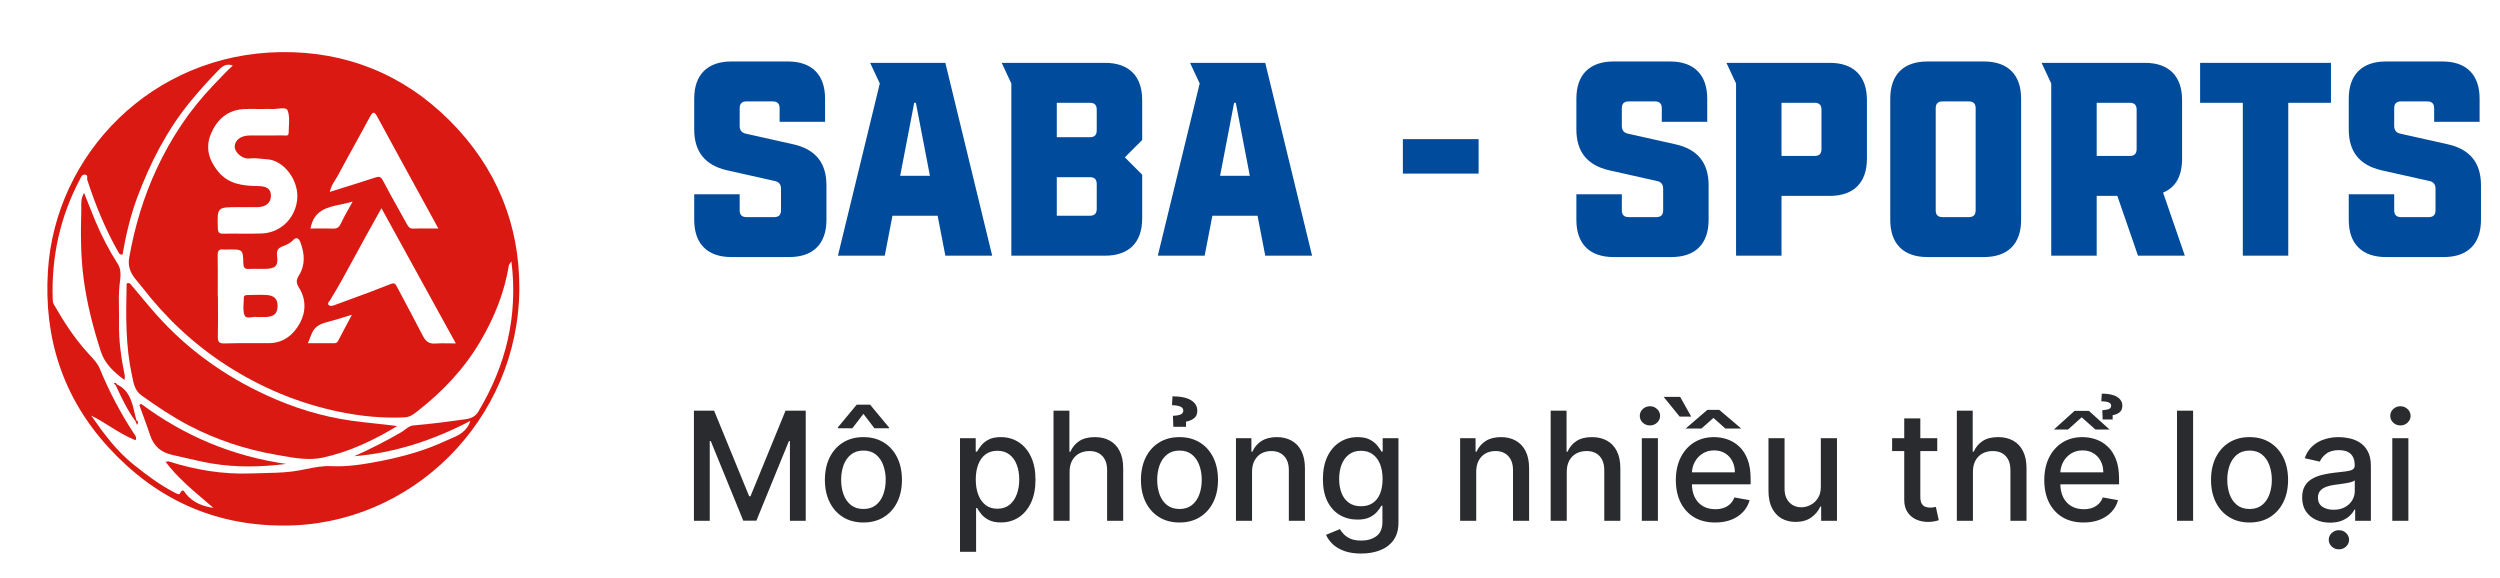
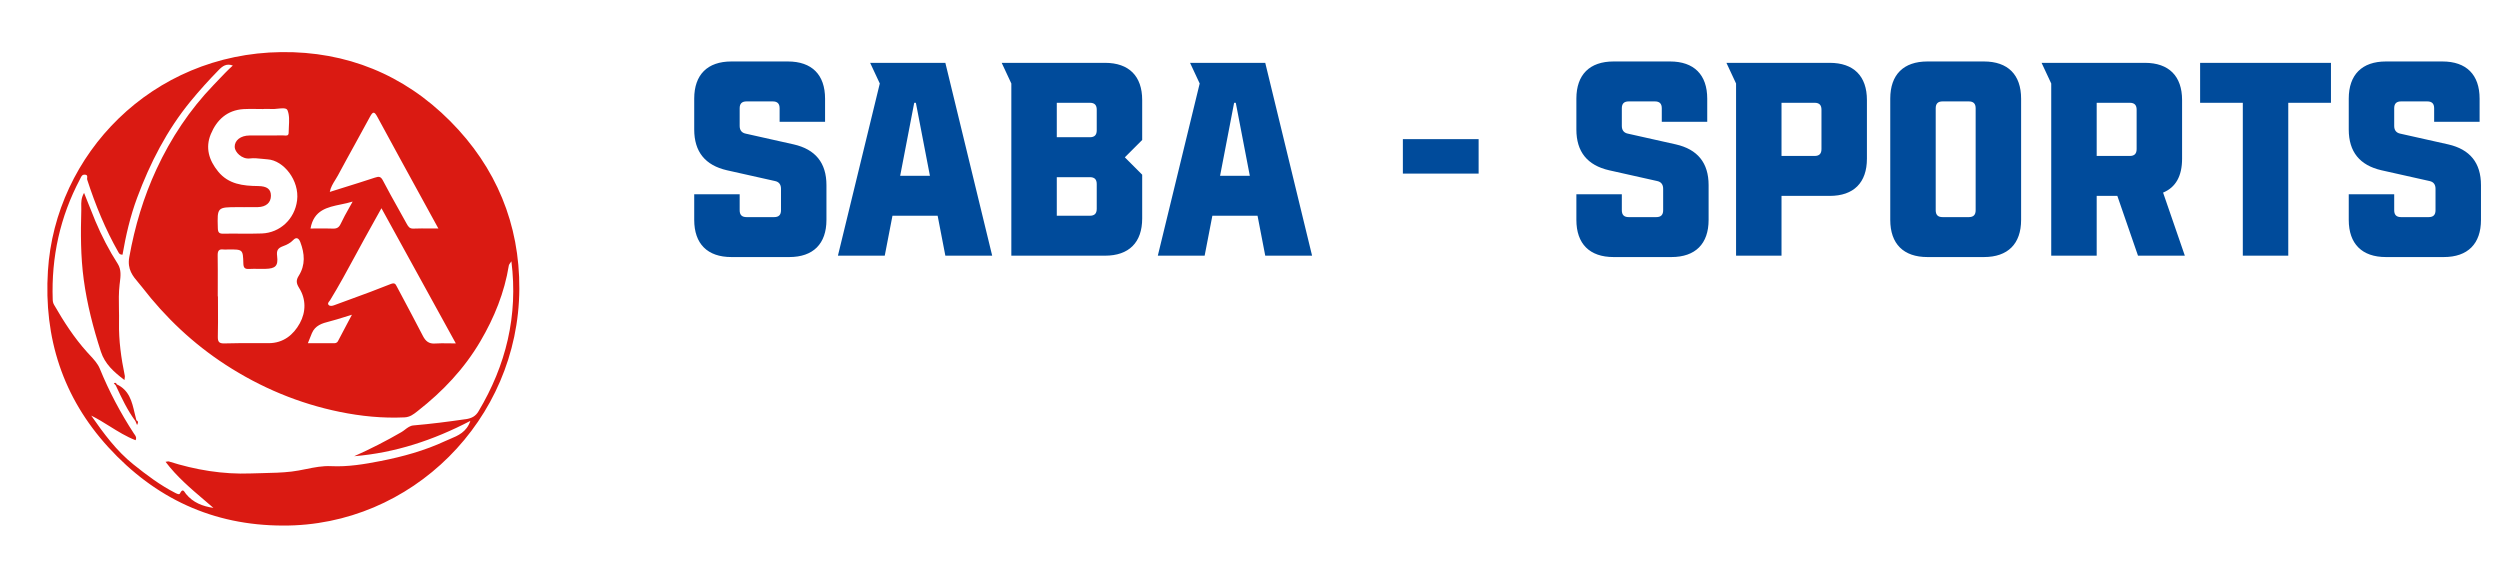
<svg xmlns="http://www.w3.org/2000/svg" width="264" height="61" viewBox="0 0 264 61" fill="none">
-   <path d="M26.778 31.143C27.245 31.13 27.712 31.117 28.175 31.151C28.924 31.206 29.369 31.553 29.311 32.42C29.259 33.222 28.79 33.433 28.127 33.473C27.915 33.486 27.703 33.483 27.46 33.48C27.341 33.478 27.215 33.476 27.078 33.476C26.951 33.447 26.782 33.47 26.608 33.495C26.287 33.54 25.949 33.588 25.831 33.305C25.666 32.909 25.696 32.428 25.726 31.951C25.737 31.777 25.748 31.603 25.75 31.435C25.751 31.16 25.982 31.158 26.185 31.156L26.193 31.156C26.388 31.154 26.583 31.149 26.778 31.143Z" fill="#DA1A12" />
-   <path d="M16.565 33.282C19.823 36.934 23.738 39.715 28.164 41.749L28.168 41.751C31.025 43.064 34.015 43.997 37.161 44.433C37.953 44.543 38.745 44.628 39.557 44.715C40.33 44.797 41.12 44.881 41.942 44.991C39.397 46.537 36.832 47.728 34.07 48.328C32.622 48.641 31.113 48.371 29.641 48.108C29.476 48.079 29.311 48.05 29.148 48.021C25.913 47.46 22.821 46.435 19.91 44.911C18.175 44.004 16.554 42.904 14.958 41.769C14.269 41.28 14.125 40.571 13.985 39.883C13.967 39.796 13.95 39.709 13.931 39.623C13.259 36.531 13.292 33.385 13.367 30.242C13.367 30.217 13.366 30.189 13.364 30.162C13.357 30.046 13.349 29.92 13.507 29.89C13.674 29.858 13.772 29.982 13.861 30.095C13.879 30.116 13.895 30.137 13.912 30.157C14.237 30.538 14.557 30.922 14.878 31.306C15.433 31.971 15.989 32.636 16.565 33.282Z" fill="#DA1A12" />
  <path d="M13.18 39.692C12.797 37.831 12.531 35.958 12.569 34.049C12.579 33.582 12.57 33.115 12.561 32.648C12.544 31.778 12.528 30.907 12.631 30.032L12.655 29.844C12.738 29.182 12.827 28.469 12.43 27.852C11.513 26.425 10.739 24.928 10.081 23.368C9.814 22.734 9.561 22.093 9.291 21.41C9.158 21.074 9.022 20.728 8.877 20.367C8.564 20.918 8.574 21.373 8.583 21.814C8.585 21.928 8.588 22.042 8.585 22.156C8.517 24.621 8.51 27.075 8.843 29.53C9.194 32.127 9.847 34.642 10.652 37.128C11.078 38.446 12.03 39.285 13.144 40.13C13.151 40.049 13.16 39.982 13.168 39.925C13.182 39.827 13.193 39.757 13.18 39.692Z" fill="#DA1A12" />
-   <path d="M15.068 43.745C14.949 43.421 14.829 43.096 14.713 42.771C14.773 42.728 14.834 42.683 14.893 42.638C19.469 46.047 24.57 48.181 30.226 48.991C27.599 49.318 24.991 49.384 22.364 48.944C21.472 48.794 20.596 48.59 19.722 48.386C19.235 48.273 18.749 48.16 18.261 48.056C16.979 47.784 16.23 47.112 15.835 45.91C15.596 45.184 15.332 44.464 15.068 43.745Z" fill="#DA1A12" />
  <path d="M14.215 43.62C13.936 42.417 13.657 41.213 12.328 40.583C12.272 40.412 12.167 40.381 12.02 40.476L12.227 40.703L12.247 40.745C12.848 42.031 13.449 43.316 14.3 44.465L14.339 44.56C14.383 44.667 14.428 44.776 14.473 44.883L14.476 44.878C14.57 44.682 14.66 44.496 14.407 44.393C14.337 44.139 14.275 43.88 14.215 43.62Z" fill="#DA1A12" />
  <path fill-rule="evenodd" clip-rule="evenodd" d="M29.708 5.502C36.58 5.421 42.646 7.869 47.542 12.79C52.398 17.668 54.879 23.676 54.841 30.503C54.765 44.361 43.425 55.581 29.858 55.499C22.487 55.484 16.372 52.629 11.433 47.219C6.627 41.954 4.616 35.675 5.06 28.614C5.832 16.3 16.015 5.665 29.708 5.502ZM47.392 36.257C47.63 36.26 47.877 36.264 48.136 36.264L44.811 30.221C43.305 27.484 41.801 24.751 40.281 21.988C40.063 22.378 39.853 22.755 39.648 23.122C39.224 23.881 38.823 24.6 38.426 25.323C38.121 25.877 37.82 26.434 37.518 26.991C36.66 28.576 35.801 30.162 34.859 31.701C34.842 31.729 34.817 31.76 34.789 31.793C34.689 31.914 34.563 32.067 34.717 32.216C34.861 32.351 35.093 32.304 35.29 32.231C35.846 32.025 36.403 31.822 36.959 31.618C38.395 31.094 39.831 30.569 41.247 29.998C41.679 29.825 41.766 29.993 41.891 30.235L41.919 30.287L42.358 31.111C43.133 32.568 43.909 34.025 44.666 35.49C44.944 36.025 45.29 36.319 45.932 36.275C46.403 36.241 46.877 36.249 47.392 36.257ZM37.458 15.277C36.861 16.361 36.262 17.445 35.678 18.537C35.593 18.694 35.498 18.846 35.402 19.001C35.16 19.391 34.915 19.787 34.825 20.267C35.296 20.118 35.763 19.972 36.226 19.828L36.229 19.827C37.367 19.472 38.483 19.124 39.591 18.757C40.004 18.62 40.208 18.618 40.441 19.07C40.97 20.089 41.531 21.091 42.092 22.092C42.38 22.607 42.668 23.122 42.952 23.64C43.111 23.929 43.25 24.156 43.654 24.14C44.235 24.117 44.818 24.121 45.452 24.126C45.721 24.128 46.001 24.13 46.292 24.13C45.709 23.063 45.13 22.008 44.556 20.961C42.961 18.055 41.4 15.209 39.856 12.354C39.536 11.761 39.385 11.744 39.067 12.336C38.537 13.32 37.998 14.298 37.458 15.277ZM36.868 21.952C36.993 21.731 37.118 21.509 37.24 21.286C36.846 21.411 36.428 21.499 36.014 21.584C34.563 21.883 33.14 22.176 32.79 24.131C33.025 24.131 33.258 24.13 33.489 24.128C34.044 24.123 34.591 24.119 35.136 24.14C35.562 24.156 35.794 24.034 35.985 23.622C36.249 23.051 36.559 22.501 36.868 21.952ZM34.786 33.946C34.009 34.139 33.28 34.368 32.935 35.187C32.838 35.417 32.748 35.648 32.65 35.895C32.605 36.008 32.559 36.123 32.511 36.243L33.395 36.244C33.972 36.245 34.538 36.246 35.105 36.243C35.13 36.243 35.154 36.244 35.179 36.244C35.378 36.248 35.574 36.252 35.697 36.011C36.004 35.417 36.318 34.827 36.661 34.183C36.821 33.881 36.988 33.567 37.164 33.236C36.876 33.323 36.605 33.407 36.346 33.489C35.794 33.661 35.294 33.818 34.786 33.946ZM31.547 29.123C32.272 27.974 32.172 26.78 31.716 25.572C31.562 25.165 31.303 24.987 30.962 25.35C30.655 25.679 30.259 25.859 29.876 26.001C29.339 26.202 29.19 26.448 29.263 27.035C29.394 28.084 29.088 28.367 28.02 28.391C27.778 28.397 27.536 28.394 27.294 28.391C26.96 28.386 26.625 28.382 26.292 28.401C25.838 28.425 25.71 28.264 25.698 27.812C25.658 26.335 25.639 26.335 24.117 26.343C24.06 26.343 24.004 26.346 23.948 26.349C23.83 26.355 23.713 26.361 23.599 26.346C23.087 26.277 22.977 26.521 22.986 26.987C23.003 28.019 23 29.053 22.997 30.087C22.996 30.492 22.995 30.897 22.995 31.302H23.015C23.015 31.7 23.017 32.099 23.019 32.498C23.024 33.511 23.028 34.524 23.003 35.535C22.99 36.086 23.119 36.283 23.713 36.264C24.824 36.228 25.935 36.232 27.047 36.236C27.492 36.237 27.937 36.239 28.381 36.238C29.917 36.233 30.982 35.367 31.659 34.139C32.314 32.95 32.333 31.587 31.588 30.408C31.263 29.89 31.265 29.57 31.547 29.123ZM27.782 11.508V11.515C27.565 11.515 27.347 11.512 27.129 11.508C26.654 11.5 26.179 11.492 25.706 11.522C23.987 11.637 22.893 12.648 22.264 14.158C21.662 15.609 22.068 16.927 23.033 18.111C24.136 19.465 25.668 19.629 27.253 19.647C28.191 19.657 28.612 19.967 28.61 20.674C28.608 21.401 28.098 21.853 27.218 21.872C26.737 21.883 26.256 21.88 25.774 21.877C25.564 21.876 25.353 21.875 25.142 21.875C24.035 21.875 23.483 21.875 23.217 22.151C22.953 22.424 22.969 22.969 23.002 24.054L23.003 24.1C23.017 24.557 23.144 24.685 23.592 24.677C24.184 24.665 24.777 24.669 25.371 24.673C26.133 24.678 26.896 24.683 27.658 24.654C29.55 24.581 31.126 23.153 31.374 21.157C31.632 19.068 29.968 16.939 28.252 16.826C28.065 16.814 27.876 16.793 27.686 16.773C27.251 16.726 26.811 16.678 26.392 16.731C25.531 16.838 24.796 16.047 24.783 15.524C24.766 14.823 25.409 14.312 26.349 14.307C26.869 14.304 27.389 14.304 27.91 14.305C28.572 14.306 29.234 14.306 29.897 14.3C29.939 14.299 29.987 14.304 30.036 14.308C30.246 14.328 30.482 14.35 30.482 14.009C30.483 13.802 30.494 13.589 30.506 13.376C30.538 12.764 30.572 12.146 30.357 11.637C30.248 11.38 29.795 11.427 29.328 11.476C29.09 11.501 28.849 11.527 28.648 11.512C28.451 11.498 28.252 11.501 28.054 11.505C27.963 11.507 27.873 11.508 27.782 11.508ZM43.655 44.925C45.501 44.766 47.336 44.532 49.17 44.265V44.269C49.818 44.174 50.223 43.949 50.528 43.44C53.43 38.576 54.723 33.359 54.005 27.593C53.959 27.664 53.914 27.724 53.875 27.776C53.803 27.873 53.748 27.947 53.734 28.027C53.269 30.898 52.199 33.533 50.732 36.032C49.025 38.941 46.758 41.332 44.117 43.396L44.05 43.449C43.656 43.759 43.286 44.049 42.706 44.075C40.403 44.182 38.118 43.952 35.889 43.497C31.567 42.615 27.538 40.929 23.824 38.519C20.398 36.295 17.47 33.523 14.988 30.304C14.873 30.155 14.75 30.01 14.627 29.864C14.029 29.16 13.42 28.441 13.652 27.151C14.233 23.911 15.161 20.803 16.533 17.851C18.048 14.592 20.022 11.604 22.541 8.989C22.697 8.827 22.852 8.663 23.008 8.5C23.517 7.963 24.029 7.423 24.586 6.92C23.911 6.674 23.507 6.972 23.095 7.393C22.058 8.454 21.066 9.547 20.122 10.698C17.617 13.754 15.851 17.209 14.483 20.881C13.757 22.833 13.288 24.864 12.938 26.893C12.682 26.909 12.587 26.78 12.521 26.665C11.129 24.227 10.074 21.643 9.21 18.977C9.191 18.919 9.198 18.849 9.205 18.779C9.221 18.623 9.237 18.465 8.968 18.445C8.686 18.423 8.595 18.615 8.501 18.811C8.484 18.848 8.467 18.884 8.448 18.919C6.341 22.898 5.411 27.146 5.567 31.637C5.574 31.837 5.605 32.006 5.714 32.195C6.732 33.961 7.827 35.667 9.2 37.187C9.288 37.285 9.379 37.382 9.47 37.481C9.888 37.929 10.318 38.39 10.537 38.927C11.518 41.329 12.722 43.604 14.136 45.774C14.156 45.803 14.177 45.833 14.199 45.863C14.32 46.032 14.45 46.212 14.316 46.487C13.341 46.111 12.462 45.562 11.586 45.016C10.946 44.617 10.307 44.218 9.633 43.888C10.952 45.777 12.29 47.602 14.091 49.044C15.483 50.158 16.893 51.226 18.486 52.04L18.512 52.053C18.703 52.15 18.929 52.265 19.009 52.102C19.258 51.587 19.418 51.83 19.557 52.042C19.587 52.086 19.615 52.129 19.642 52.163C20.385 53.072 21.39 53.463 22.536 53.633C22.217 53.355 21.895 53.081 21.573 52.807C20.121 51.572 18.666 50.334 17.482 48.767C17.548 48.76 17.602 48.749 17.648 48.74C17.726 48.725 17.78 48.714 17.826 48.729C20.647 49.624 23.53 50.108 26.496 49.995C26.911 49.979 27.325 49.97 27.74 49.961C28.753 49.939 29.767 49.917 30.783 49.799C31.295 49.74 31.8 49.638 32.305 49.536C33.181 49.358 34.057 49.181 34.973 49.226C36.734 49.313 38.494 49.018 40.208 48.681C42.54 48.222 44.852 47.585 47.018 46.575C47.179 46.5 47.346 46.43 47.515 46.36C48.374 46.001 49.277 45.623 49.672 44.444C45.749 46.494 41.721 47.817 37.403 48.177C39.112 47.415 40.774 46.57 42.389 45.632C42.523 45.554 42.648 45.459 42.773 45.363C43.039 45.16 43.306 44.956 43.655 44.925Z" fill="#DA1A12" />
  <path d="M73.309 23.218V20.513H78.109V22.2C78.109 22.695 78.342 22.927 78.836 22.927H81.746C82.24 22.927 82.473 22.695 82.473 22.2V19.931C82.473 19.494 82.269 19.204 81.833 19.116L76.771 17.982C74.473 17.458 73.309 16.033 73.309 13.676V10.418C73.309 7.887 74.706 6.491 77.236 6.491H83.2C85.731 6.491 87.127 7.887 87.127 10.418V12.862H82.327V11.436C82.327 10.942 82.094 10.709 81.6 10.709H78.836C78.342 10.709 78.109 10.942 78.109 11.436V13.298C78.109 13.735 78.313 14.025 78.749 14.113L83.811 15.247C86.109 15.771 87.273 17.196 87.273 19.553V23.218C87.273 25.749 85.876 27.145 83.346 27.145H77.236C74.706 27.145 73.309 25.749 73.309 23.218ZM104.775 27H99.829L99.015 22.782H94.244L93.429 27H88.484L92.906 8.818L91.887 6.636H99.829L104.775 27ZM96.542 10.854L95.058 18.564H98.2L96.716 10.854H96.542ZM120.615 10.564V14.782L118.783 16.614L120.615 18.447V23.073C120.615 25.604 119.219 27 116.688 27H106.797V8.818L105.779 6.636H116.688C119.219 6.636 120.615 8.033 120.615 10.564ZM115.815 13.764V11.582C115.815 11.087 115.583 10.854 115.088 10.854H111.597V14.491H115.088C115.583 14.491 115.815 14.258 115.815 13.764ZM115.815 22.055V19.436C115.815 18.942 115.583 18.709 115.088 18.709H111.597V22.782H115.088C115.583 22.782 115.815 22.549 115.815 22.055ZM138.556 27H133.61L132.796 22.782H128.025L127.21 27H122.265L126.687 8.818L125.669 6.636H133.61L138.556 27ZM130.323 10.854L128.84 18.564H131.981L130.498 10.854H130.323ZM148.143 18.331V14.694H156.143V18.331H148.143ZM166.465 23.218V20.513H171.265V22.2C171.265 22.695 171.498 22.927 171.993 22.927H174.902C175.396 22.927 175.629 22.695 175.629 22.2V19.931C175.629 19.494 175.425 19.204 174.989 19.116L169.927 17.982C167.629 17.458 166.465 16.033 166.465 13.676V10.418C166.465 7.887 167.862 6.491 170.393 6.491H176.356C178.887 6.491 180.284 7.887 180.284 10.418V12.862H175.484V11.436C175.484 10.942 175.251 10.709 174.756 10.709H171.993C171.498 10.709 171.265 10.942 171.265 11.436V13.298C171.265 13.735 171.469 14.025 171.905 14.113L176.967 15.247C179.265 15.771 180.429 17.196 180.429 19.553V23.218C180.429 25.749 179.033 27.145 176.502 27.145H170.393C167.862 27.145 166.465 25.749 166.465 23.218ZM182.31 6.636H193.219C195.75 6.636 197.147 8.033 197.147 10.564V16.76C197.147 19.291 195.75 20.687 193.219 20.687H188.128V27H183.328V8.818L182.31 6.636ZM192.347 15.742V11.582C192.347 11.087 192.114 10.854 191.619 10.854H188.128V16.469H191.619C192.114 16.469 192.347 16.236 192.347 15.742ZM209.502 27.145H203.538C201.007 27.145 199.611 25.749 199.611 23.218V10.418C199.611 7.887 201.007 6.491 203.538 6.491H209.502C212.033 6.491 213.429 7.887 213.429 10.418V23.218C213.429 25.749 212.033 27.145 209.502 27.145ZM204.411 11.436V22.2C204.411 22.695 204.644 22.927 205.138 22.927H207.902C208.396 22.927 208.629 22.695 208.629 22.2V11.436C208.629 10.942 208.396 10.709 207.902 10.709H205.138C204.644 10.709 204.411 10.942 204.411 11.436ZM228.421 20.338L230.719 27H225.773L223.591 20.687H221.41V27H216.61V8.818L215.591 6.636H226.501C229.031 6.636 230.428 8.033 230.428 10.564V16.76C230.428 18.593 229.759 19.785 228.421 20.338ZM221.41 10.854V16.469H224.901C225.395 16.469 225.628 16.236 225.628 15.742V11.582C225.628 11.087 225.395 10.854 224.901 10.854H221.41ZM236.841 10.854H232.332V6.636H246.15V10.854H241.641V27H236.841V10.854ZM248.028 23.218V20.513H252.828V22.2C252.828 22.695 253.061 22.927 253.555 22.927H256.464C256.959 22.927 257.191 22.695 257.191 22.2V19.931C257.191 19.494 256.988 19.204 256.551 19.116L251.49 17.982C249.191 17.458 248.028 16.033 248.028 13.676V10.418C248.028 7.887 249.424 6.491 251.955 6.491H257.919C260.45 6.491 261.846 7.887 261.846 10.418V12.862H257.046V11.436C257.046 10.942 256.813 10.709 256.319 10.709H253.555C253.061 10.709 252.828 10.942 252.828 11.436V13.298C252.828 13.735 253.031 14.025 253.468 14.113L258.53 15.247C260.828 15.771 261.991 17.196 261.991 19.553V23.218C261.991 25.749 260.595 27.145 258.064 27.145H251.955C249.424 27.145 248.028 25.749 248.028 23.218Z" fill="#004B9B" />
-   <path d="M73.278 43.364H75.409L79.114 52.409H79.25L82.954 43.364H85.085V55H83.415V46.58H83.307L79.875 54.983H78.489L75.057 46.574H74.949V55H73.278V43.364ZM91.178 55.176C90.359 55.176 89.645 54.989 89.035 54.614C88.426 54.239 87.952 53.714 87.615 53.04C87.278 52.365 87.109 51.578 87.109 50.676C87.109 49.771 87.278 48.979 87.615 48.301C87.952 47.623 88.426 47.097 89.035 46.722C89.645 46.347 90.359 46.159 91.178 46.159C91.996 46.159 92.71 46.347 93.32 46.722C93.93 47.097 94.403 47.623 94.74 48.301C95.077 48.979 95.246 49.771 95.246 50.676C95.246 51.578 95.077 52.365 94.74 53.04C94.403 53.714 93.93 54.239 93.32 54.614C92.71 54.989 91.996 55.176 91.178 55.176ZM91.183 53.75C91.713 53.75 92.153 53.61 92.501 53.33C92.85 53.049 93.108 52.676 93.274 52.21C93.445 51.744 93.53 51.231 93.53 50.67C93.53 50.114 93.445 49.602 93.274 49.136C93.108 48.667 92.85 48.29 92.501 48.006C92.153 47.722 91.713 47.58 91.183 47.58C90.649 47.58 90.206 47.722 89.854 48.006C89.505 48.29 89.246 48.667 89.075 49.136C88.909 49.602 88.825 50.114 88.825 50.67C88.825 51.231 88.909 51.744 89.075 52.21C89.246 52.676 89.505 53.049 89.854 53.33C90.206 53.61 90.649 53.75 91.183 53.75ZM92.342 45.227L91.178 43.705L90.007 45.227H88.473V45.142L90.467 42.733H91.882L93.882 45.142V45.227H92.342ZM101.376 58.273V46.273H103.036V47.688H103.178C103.276 47.506 103.418 47.295 103.604 47.057C103.789 46.818 104.047 46.61 104.376 46.432C104.706 46.25 105.142 46.159 105.683 46.159C106.388 46.159 107.017 46.337 107.57 46.693C108.123 47.049 108.556 47.562 108.871 48.233C109.189 48.903 109.348 49.71 109.348 50.653C109.348 51.597 109.191 52.405 108.876 53.08C108.562 53.75 108.13 54.267 107.581 54.631C107.032 54.99 106.405 55.17 105.7 55.17C105.17 55.17 104.736 55.081 104.399 54.903C104.066 54.725 103.804 54.517 103.615 54.278C103.426 54.04 103.28 53.828 103.178 53.642H103.075V58.273H101.376ZM103.041 50.636C103.041 51.25 103.13 51.788 103.308 52.25C103.486 52.712 103.744 53.074 104.081 53.335C104.418 53.593 104.831 53.722 105.32 53.722C105.827 53.722 106.251 53.587 106.592 53.318C106.933 53.045 107.191 52.676 107.365 52.21C107.543 51.744 107.632 51.22 107.632 50.636C107.632 50.061 107.545 49.544 107.371 49.085C107.2 48.627 106.943 48.265 106.598 48C106.257 47.735 105.831 47.602 105.32 47.602C104.827 47.602 104.411 47.729 104.07 47.983C103.732 48.237 103.477 48.591 103.303 49.045C103.128 49.5 103.041 50.03 103.041 50.636ZM112.95 49.818V55H111.251V43.364H112.928V47.693H113.036C113.24 47.224 113.553 46.85 113.973 46.574C114.393 46.297 114.943 46.159 115.621 46.159C116.219 46.159 116.742 46.282 117.189 46.528C117.64 46.775 117.988 47.142 118.234 47.631C118.484 48.115 118.609 48.722 118.609 49.449V55H116.911V49.653C116.911 49.013 116.746 48.517 116.416 48.165C116.087 47.809 115.628 47.631 115.041 47.631C114.64 47.631 114.28 47.716 113.962 47.886C113.647 48.057 113.399 48.307 113.217 48.636C113.039 48.962 112.95 49.356 112.95 49.818ZM124.553 55.176C123.734 55.176 123.02 54.989 122.411 54.614C121.801 54.239 121.327 53.714 120.99 53.04C120.653 52.365 120.484 51.578 120.484 50.676C120.484 49.771 120.653 48.979 120.99 48.301C121.327 47.623 121.801 47.097 122.411 46.722C123.02 46.347 123.734 46.159 124.553 46.159C125.371 46.159 126.085 46.347 126.695 46.722C127.304 47.097 127.778 47.623 128.115 48.301C128.452 48.979 128.621 49.771 128.621 50.676C128.621 51.578 128.452 52.365 128.115 53.04C127.778 53.714 127.304 54.239 126.695 54.614C126.085 54.989 125.371 55.176 124.553 55.176ZM124.558 53.75C125.089 53.75 125.528 53.61 125.876 53.33C126.225 53.049 126.482 52.676 126.649 52.21C126.82 51.744 126.905 51.231 126.905 50.67C126.905 50.114 126.82 49.602 126.649 49.136C126.482 48.667 126.225 48.29 125.876 48.006C125.528 47.722 125.089 47.58 124.558 47.58C124.024 47.58 123.581 47.722 123.229 48.006C122.88 48.29 122.621 48.667 122.45 49.136C122.284 49.602 122.2 50.114 122.2 50.67C122.2 51.231 122.284 51.744 122.45 52.21C122.621 52.676 122.88 53.049 123.229 53.33C123.581 53.61 124.024 53.75 124.558 53.75ZM125.246 45.068H123.905L123.859 43.909C124.261 43.89 124.545 43.837 124.712 43.75C124.878 43.659 124.96 43.528 124.956 43.358C124.96 43.153 124.844 43.008 124.609 42.92C124.378 42.833 124.096 42.79 123.763 42.79L123.814 41.852C124.674 41.852 125.325 41.989 125.768 42.261C126.215 42.534 126.437 42.901 126.433 43.364C126.437 43.739 126.314 44.015 126.064 44.193C125.818 44.367 125.545 44.477 125.246 44.523V45.068ZM132.216 49.818V55H130.517V46.273H132.148V47.693H132.256C132.456 47.231 132.771 46.86 133.199 46.58C133.631 46.299 134.174 46.159 134.83 46.159C135.424 46.159 135.945 46.284 136.392 46.534C136.839 46.78 137.186 47.148 137.432 47.636C137.678 48.125 137.801 48.729 137.801 49.449V55H136.102V49.653C136.102 49.021 135.938 48.526 135.608 48.17C135.278 47.811 134.826 47.631 134.25 47.631C133.856 47.631 133.506 47.716 133.199 47.886C132.896 48.057 132.655 48.307 132.477 48.636C132.303 48.962 132.216 49.356 132.216 49.818ZM143.739 58.455C143.045 58.455 142.449 58.364 141.949 58.182C141.453 58 141.047 57.76 140.733 57.46C140.419 57.161 140.184 56.833 140.028 56.477L141.489 55.875C141.591 56.042 141.727 56.218 141.898 56.403C142.072 56.593 142.307 56.754 142.602 56.886C142.902 57.019 143.286 57.085 143.756 57.085C144.4 57.085 144.932 56.928 145.352 56.614C145.773 56.303 145.983 55.807 145.983 55.125V53.409H145.875C145.773 53.595 145.625 53.801 145.432 54.028C145.242 54.256 144.981 54.453 144.648 54.619C144.314 54.786 143.881 54.869 143.347 54.869C142.657 54.869 142.036 54.708 141.483 54.386C140.934 54.061 140.498 53.581 140.176 52.949C139.858 52.312 139.699 51.53 139.699 50.602C139.699 49.674 139.856 48.879 140.17 48.216C140.489 47.553 140.924 47.045 141.477 46.693C142.03 46.337 142.657 46.159 143.358 46.159C143.9 46.159 144.337 46.25 144.67 46.432C145.004 46.61 145.263 46.818 145.449 47.057C145.638 47.295 145.784 47.506 145.886 47.688H146.011V46.273H147.676V55.193C147.676 55.943 147.502 56.559 147.153 57.04C146.805 57.521 146.333 57.877 145.739 58.108C145.148 58.339 144.481 58.455 143.739 58.455ZM143.722 53.46C144.21 53.46 144.623 53.347 144.96 53.119C145.301 52.888 145.559 52.559 145.733 52.131C145.911 51.699 146 51.182 146 50.58C146 49.992 145.913 49.475 145.739 49.028C145.564 48.581 145.309 48.233 144.972 47.983C144.634 47.729 144.218 47.602 143.722 47.602C143.21 47.602 142.784 47.735 142.443 48C142.102 48.261 141.845 48.617 141.67 49.068C141.5 49.519 141.415 50.023 141.415 50.58C141.415 51.151 141.502 51.653 141.676 52.085C141.85 52.517 142.108 52.854 142.449 53.097C142.794 53.339 143.218 53.46 143.722 53.46ZM155.888 49.818V55H154.189V46.273H155.82V47.693H155.928C156.128 47.231 156.443 46.86 156.871 46.58C157.303 46.299 157.846 46.159 158.501 46.159C159.096 46.159 159.617 46.284 160.064 46.534C160.511 46.78 160.857 47.148 161.104 47.636C161.35 48.125 161.473 48.729 161.473 49.449V55H159.774V49.653C159.774 49.021 159.609 48.526 159.28 48.17C158.95 47.811 158.498 47.631 157.922 47.631C157.528 47.631 157.178 47.716 156.871 47.886C156.568 48.057 156.327 48.307 156.149 48.636C155.975 48.962 155.888 49.356 155.888 49.818ZM165.45 49.818V55H163.751V43.364H165.428V47.693H165.536C165.74 47.224 166.053 46.85 166.473 46.574C166.893 46.297 167.443 46.159 168.121 46.159C168.719 46.159 169.242 46.282 169.689 46.528C170.14 46.775 170.488 47.142 170.734 47.631C170.984 48.115 171.109 48.722 171.109 49.449V55H169.411V49.653C169.411 49.013 169.246 48.517 168.916 48.165C168.587 47.809 168.128 47.631 167.541 47.631C167.14 47.631 166.78 47.716 166.462 47.886C166.147 48.057 165.899 48.307 165.717 48.636C165.539 48.962 165.45 49.356 165.45 49.818ZM173.376 55V46.273H175.075V55H173.376ZM174.234 44.926C173.939 44.926 173.685 44.828 173.473 44.631C173.265 44.43 173.161 44.191 173.161 43.915C173.161 43.635 173.265 43.396 173.473 43.199C173.685 42.998 173.939 42.898 174.234 42.898C174.53 42.898 174.782 42.998 174.99 43.199C175.202 43.396 175.308 43.635 175.308 43.915C175.308 44.191 175.202 44.43 174.99 44.631C174.782 44.828 174.53 44.926 174.234 44.926ZM181.122 55.176C180.262 55.176 179.522 54.992 178.901 54.625C178.283 54.254 177.806 53.733 177.469 53.062C177.135 52.388 176.969 51.599 176.969 50.693C176.969 49.799 177.135 49.011 177.469 48.33C177.806 47.648 178.276 47.115 178.878 46.733C179.484 46.35 180.192 46.159 181.003 46.159C181.495 46.159 181.973 46.24 182.435 46.403C182.897 46.566 183.312 46.822 183.679 47.17C184.046 47.519 184.336 47.972 184.548 48.528C184.76 49.081 184.866 49.754 184.866 50.545V51.148H177.929V49.875H183.202C183.202 49.428 183.111 49.032 182.929 48.688C182.747 48.339 182.491 48.064 182.162 47.864C181.836 47.663 181.454 47.562 181.014 47.562C180.537 47.562 180.12 47.68 179.764 47.915C179.412 48.146 179.139 48.449 178.946 48.824C178.757 49.195 178.662 49.599 178.662 50.034V51.028C178.662 51.612 178.764 52.108 178.969 52.517C179.177 52.926 179.467 53.239 179.838 53.455C180.209 53.667 180.643 53.773 181.139 53.773C181.461 53.773 181.755 53.727 182.02 53.636C182.285 53.542 182.514 53.401 182.707 53.216C182.901 53.03 183.048 52.801 183.151 52.528L184.759 52.818C184.63 53.292 184.399 53.706 184.065 54.062C183.736 54.415 183.321 54.689 182.821 54.886C182.325 55.08 181.759 55.176 181.122 55.176ZM181.56 43.284L183.878 45.256H182.202L180.94 44.131L179.673 45.256H178.003L180.293 43.284H181.56ZM177.423 41.909L178.594 43.994H177.372L175.679 41.909H177.423ZM192.28 51.381V46.273H193.984V55H192.314V53.489H192.223C192.022 53.955 191.7 54.343 191.257 54.653C190.818 54.96 190.27 55.114 189.615 55.114C189.054 55.114 188.558 54.99 188.126 54.744C187.698 54.494 187.361 54.125 187.115 53.636C186.873 53.148 186.751 52.544 186.751 51.824V46.273H188.45V51.619C188.45 52.214 188.615 52.688 188.945 53.04C189.274 53.392 189.702 53.568 190.229 53.568C190.547 53.568 190.863 53.489 191.178 53.33C191.496 53.17 191.759 52.93 191.967 52.608C192.179 52.286 192.284 51.877 192.28 51.381ZM204.575 46.273V47.636H199.808V46.273H204.575ZM201.087 44.182H202.786V52.438C202.786 52.767 202.835 53.015 202.933 53.182C203.032 53.345 203.159 53.456 203.314 53.517C203.473 53.574 203.645 53.602 203.831 53.602C203.967 53.602 204.087 53.593 204.189 53.574C204.291 53.555 204.371 53.54 204.428 53.528L204.734 54.932C204.636 54.97 204.496 55.008 204.314 55.045C204.132 55.087 203.905 55.11 203.632 55.114C203.185 55.121 202.768 55.042 202.382 54.875C201.996 54.708 201.683 54.451 201.445 54.102C201.206 53.754 201.087 53.316 201.087 52.79V44.182ZM208.341 49.818V55H206.642V43.364H208.318V47.693H208.426C208.631 47.224 208.943 46.85 209.364 46.574C209.784 46.297 210.333 46.159 211.011 46.159C211.61 46.159 212.133 46.282 212.58 46.528C213.03 46.775 213.379 47.142 213.625 47.631C213.875 48.115 214 48.722 214 49.449V55H212.301V49.653C212.301 49.013 212.136 48.517 211.807 48.165C211.477 47.809 211.019 47.631 210.432 47.631C210.03 47.631 209.67 47.716 209.352 47.886C209.038 48.057 208.79 48.307 208.608 48.636C208.43 48.962 208.341 49.356 208.341 49.818ZM220.028 55.176C219.169 55.176 218.428 54.992 217.807 54.625C217.189 54.254 216.712 53.733 216.375 53.062C216.042 52.388 215.875 51.599 215.875 50.693C215.875 49.799 216.042 49.011 216.375 48.33C216.712 47.648 217.182 47.115 217.784 46.733C218.39 46.35 219.098 46.159 219.909 46.159C220.402 46.159 220.879 46.24 221.341 46.403C221.803 46.566 222.218 46.822 222.585 47.17C222.953 47.519 223.242 47.972 223.455 48.528C223.667 49.081 223.773 49.754 223.773 50.545V51.148H216.835V49.875H222.108C222.108 49.428 222.017 49.032 221.835 48.688C221.653 48.339 221.398 48.064 221.068 47.864C220.742 47.663 220.36 47.562 219.92 47.562C219.443 47.562 219.027 47.68 218.67 47.915C218.318 48.146 218.045 48.449 217.852 48.824C217.663 49.195 217.568 49.599 217.568 50.034V51.028C217.568 51.612 217.67 52.108 217.875 52.517C218.083 52.926 218.373 53.239 218.744 53.455C219.116 53.667 219.549 53.773 220.045 53.773C220.367 53.773 220.661 53.727 220.926 53.636C221.191 53.542 221.42 53.401 221.614 53.216C221.807 53.03 221.955 52.801 222.057 52.528L223.665 52.818C223.536 53.292 223.305 53.706 222.972 54.062C222.642 54.415 222.227 54.689 221.727 54.886C221.231 55.08 220.665 55.176 220.028 55.176ZM220.585 43.386L222.773 45.358H221.278L219.824 44.068L218.386 45.358H216.892L219.074 43.386H220.585ZM223.097 44.295H222.04L222.006 43.318C222.324 43.295 222.559 43.252 222.71 43.188C222.862 43.123 222.938 43.013 222.938 42.858C222.938 42.676 222.839 42.551 222.642 42.483C222.445 42.411 222.197 42.375 221.898 42.375L221.949 41.568C222.661 41.568 223.201 41.684 223.568 41.915C223.936 42.142 224.119 42.453 224.119 42.847C224.119 43.169 224.013 43.407 223.801 43.562C223.589 43.714 223.354 43.807 223.097 43.841V44.295ZM231.591 43.364V55H229.892V43.364H231.591ZM237.553 55.176C236.734 55.176 236.02 54.989 235.411 54.614C234.801 54.239 234.327 53.714 233.99 53.04C233.653 52.365 233.484 51.578 233.484 50.676C233.484 49.771 233.653 48.979 233.99 48.301C234.327 47.623 234.801 47.097 235.411 46.722C236.02 46.347 236.734 46.159 237.553 46.159C238.371 46.159 239.085 46.347 239.695 46.722C240.304 47.097 240.778 47.623 241.115 48.301C241.452 48.979 241.621 49.771 241.621 50.676C241.621 51.578 241.452 52.365 241.115 53.04C240.778 53.714 240.304 54.239 239.695 54.614C239.085 54.989 238.371 55.176 237.553 55.176ZM237.558 53.75C238.089 53.75 238.528 53.61 238.876 53.33C239.225 53.049 239.482 52.676 239.649 52.21C239.82 51.744 239.905 51.231 239.905 50.67C239.905 50.114 239.82 49.602 239.649 49.136C239.482 48.667 239.225 48.29 238.876 48.006C238.528 47.722 238.089 47.58 237.558 47.58C237.024 47.58 236.581 47.722 236.229 48.006C235.88 48.29 235.621 48.667 235.45 49.136C235.284 49.602 235.2 50.114 235.2 50.67C235.2 51.231 235.284 51.744 235.45 52.21C235.621 52.676 235.88 53.049 236.229 53.33C236.581 53.61 237.024 53.75 237.558 53.75ZM246.057 55.193C245.504 55.193 245.004 55.091 244.557 54.886C244.11 54.678 243.756 54.377 243.494 53.983C243.237 53.589 243.108 53.106 243.108 52.534C243.108 52.042 243.203 51.636 243.392 51.318C243.581 51 243.837 50.748 244.159 50.562C244.481 50.377 244.841 50.237 245.239 50.142C245.636 50.047 246.042 49.975 246.455 49.926C246.977 49.865 247.402 49.816 247.727 49.778C248.053 49.737 248.29 49.67 248.438 49.58C248.585 49.489 248.659 49.341 248.659 49.136V49.097C248.659 48.6 248.519 48.216 248.239 47.943C247.962 47.67 247.549 47.534 247 47.534C246.428 47.534 245.977 47.661 245.648 47.915C245.322 48.165 245.097 48.443 244.972 48.75L243.375 48.386C243.564 47.856 243.841 47.428 244.205 47.102C244.572 46.773 244.994 46.534 245.472 46.386C245.949 46.235 246.451 46.159 246.977 46.159C247.326 46.159 247.695 46.201 248.085 46.284C248.479 46.364 248.847 46.511 249.188 46.727C249.532 46.943 249.814 47.252 250.034 47.653C250.254 48.051 250.364 48.568 250.364 49.205V55H248.705V53.807H248.636C248.527 54.026 248.362 54.242 248.142 54.455C247.922 54.667 247.64 54.843 247.295 54.983C246.951 55.123 246.538 55.193 246.057 55.193ZM246.426 53.83C246.896 53.83 247.297 53.737 247.631 53.551C247.968 53.365 248.223 53.123 248.398 52.824C248.576 52.521 248.665 52.197 248.665 51.852V50.727C248.604 50.788 248.487 50.845 248.312 50.898C248.142 50.947 247.947 50.99 247.727 51.028C247.508 51.062 247.294 51.095 247.085 51.125C246.877 51.151 246.703 51.174 246.562 51.193C246.233 51.235 245.932 51.305 245.659 51.403C245.39 51.502 245.174 51.644 245.011 51.83C244.852 52.011 244.773 52.254 244.773 52.557C244.773 52.977 244.928 53.295 245.239 53.511C245.549 53.724 245.945 53.83 246.426 53.83ZM246.989 58.011C246.697 58.011 246.445 57.913 246.233 57.716C246.021 57.519 245.915 57.28 245.915 57C245.915 56.72 246.021 56.481 246.233 56.284C246.445 56.087 246.697 55.989 246.989 55.989C247.284 55.989 247.536 56.087 247.744 56.284C247.956 56.481 248.062 56.72 248.062 57C248.062 57.28 247.956 57.519 247.744 57.716C247.536 57.913 247.284 58.011 246.989 58.011ZM252.626 55V46.273H254.325V55H252.626ZM253.484 44.926C253.189 44.926 252.935 44.828 252.723 44.631C252.515 44.43 252.411 44.191 252.411 43.915C252.411 43.635 252.515 43.396 252.723 43.199C252.935 42.998 253.189 42.898 253.484 42.898C253.78 42.898 254.032 42.998 254.24 43.199C254.452 43.396 254.558 43.635 254.558 43.915C254.558 44.191 254.452 44.43 254.24 44.631C254.032 44.828 253.78 44.926 253.484 44.926Z" fill="#2A2B2E" />
</svg>